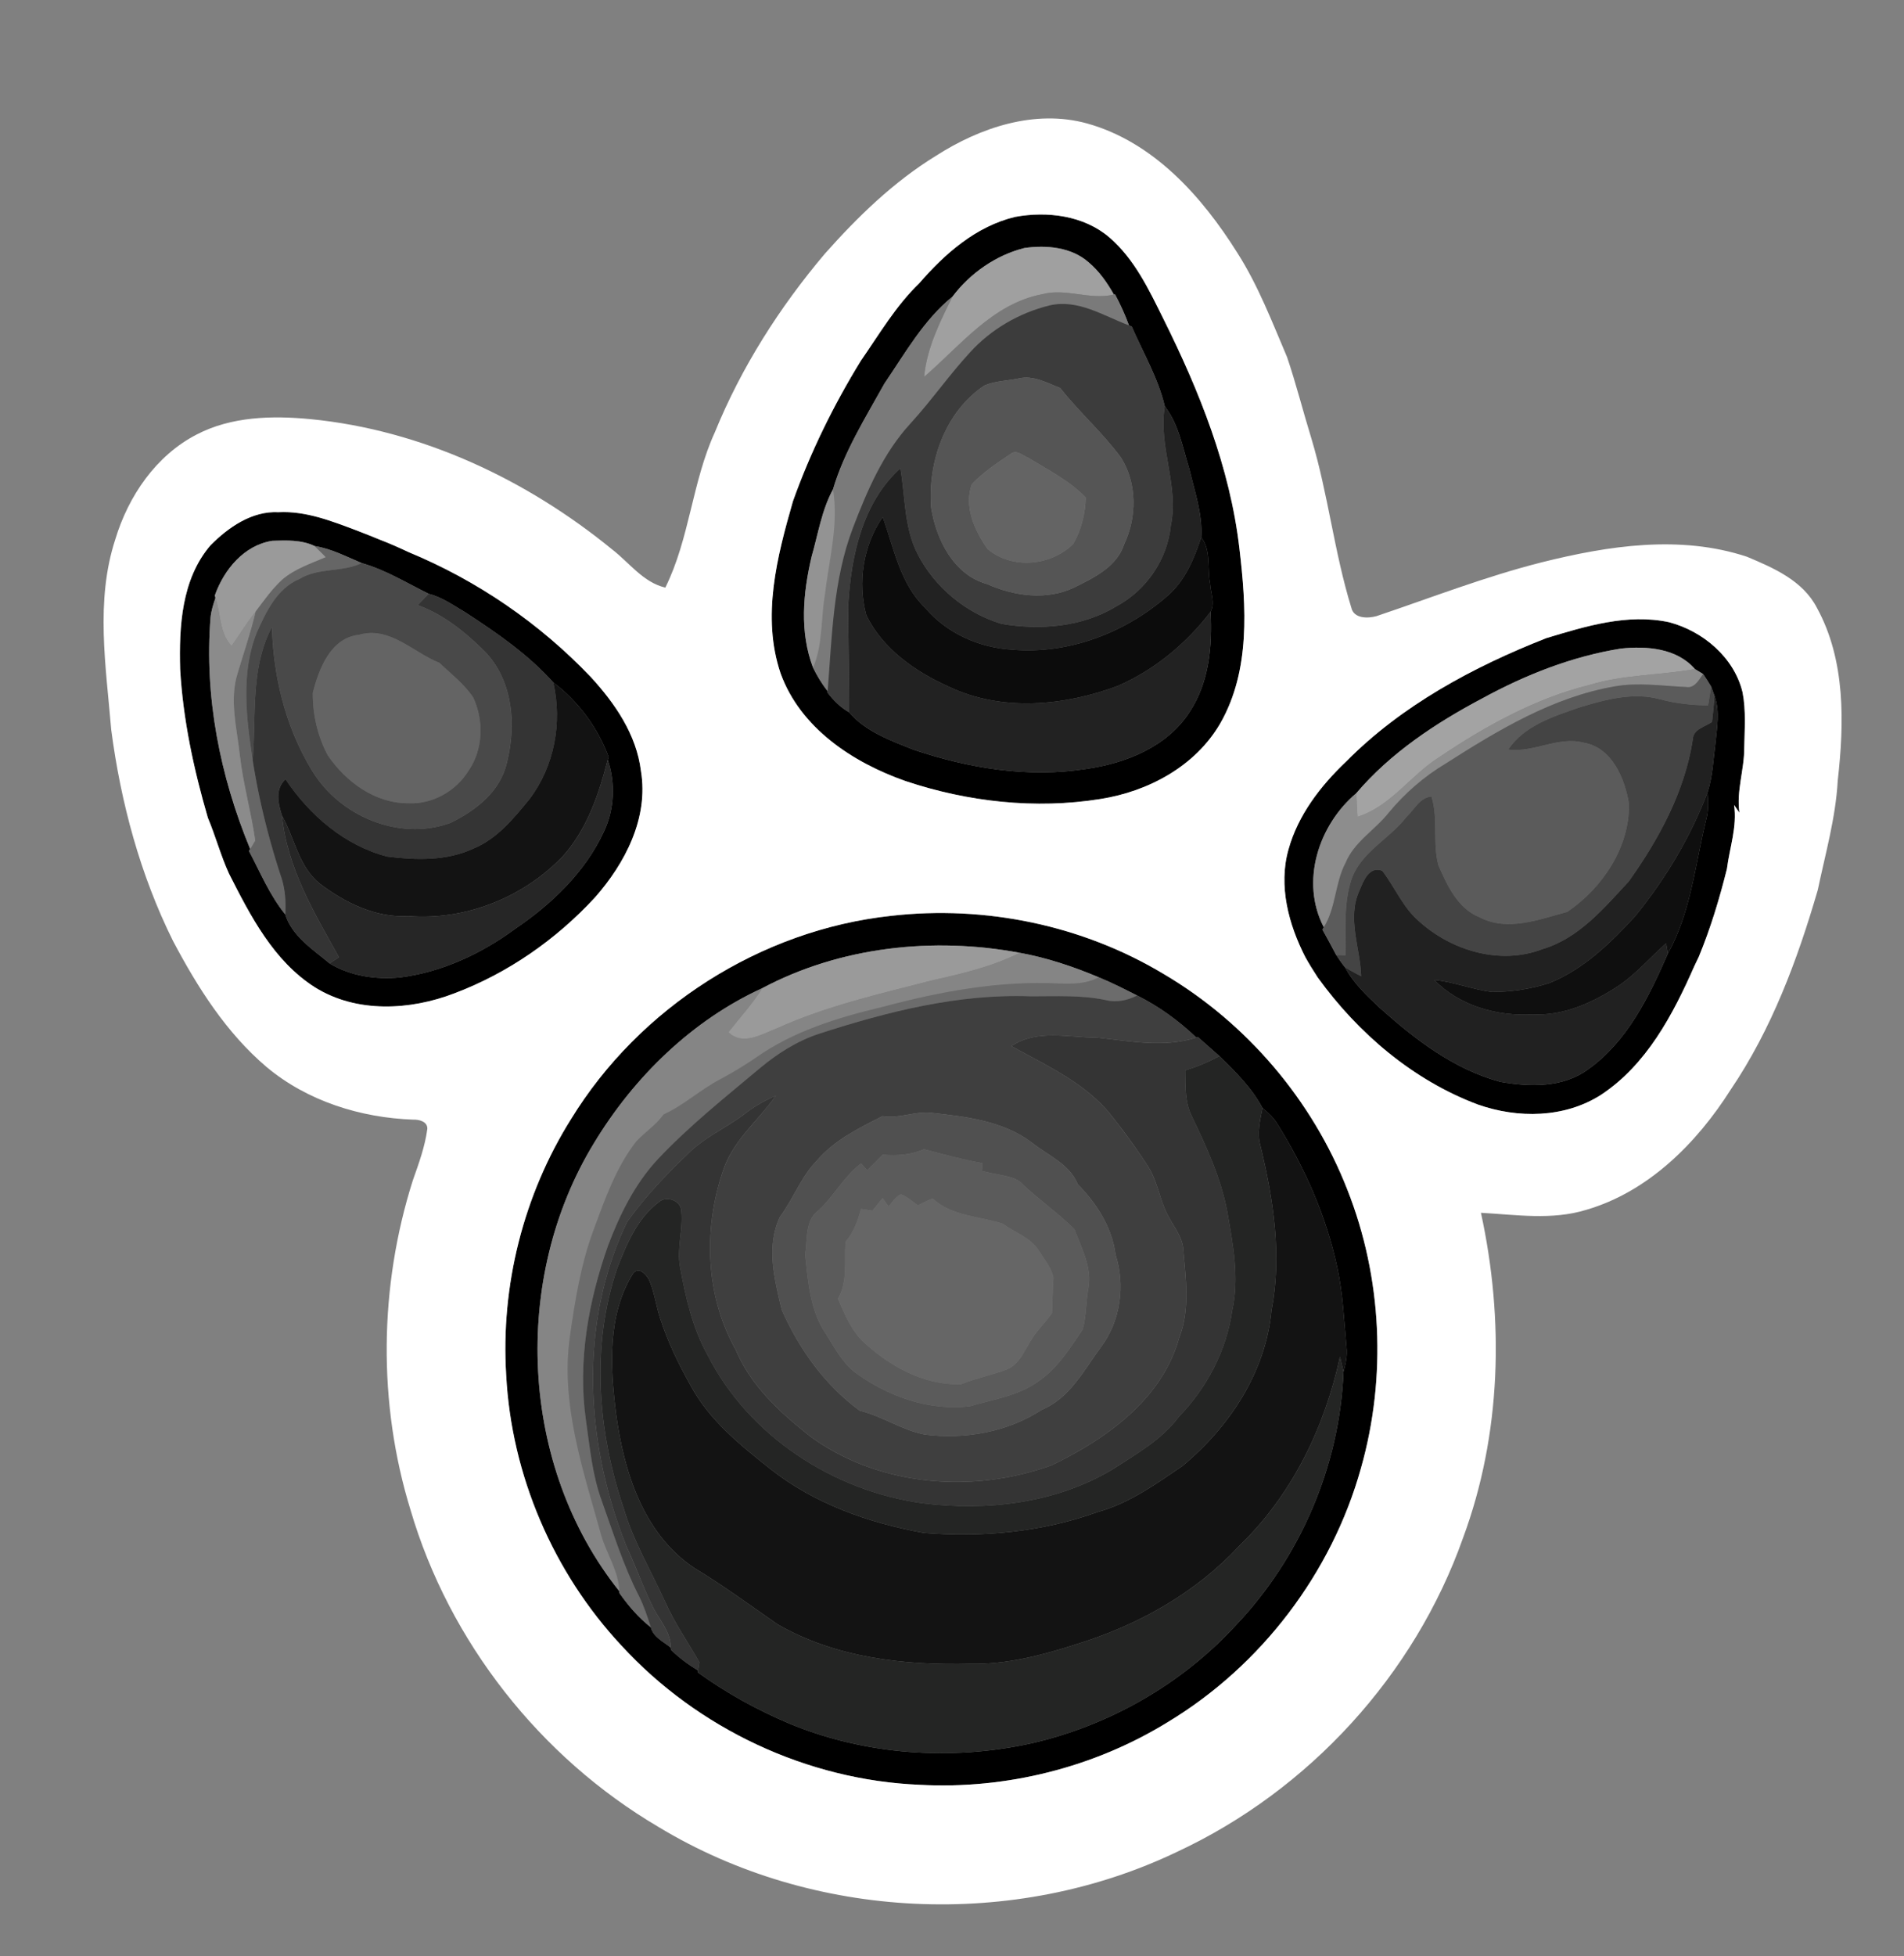
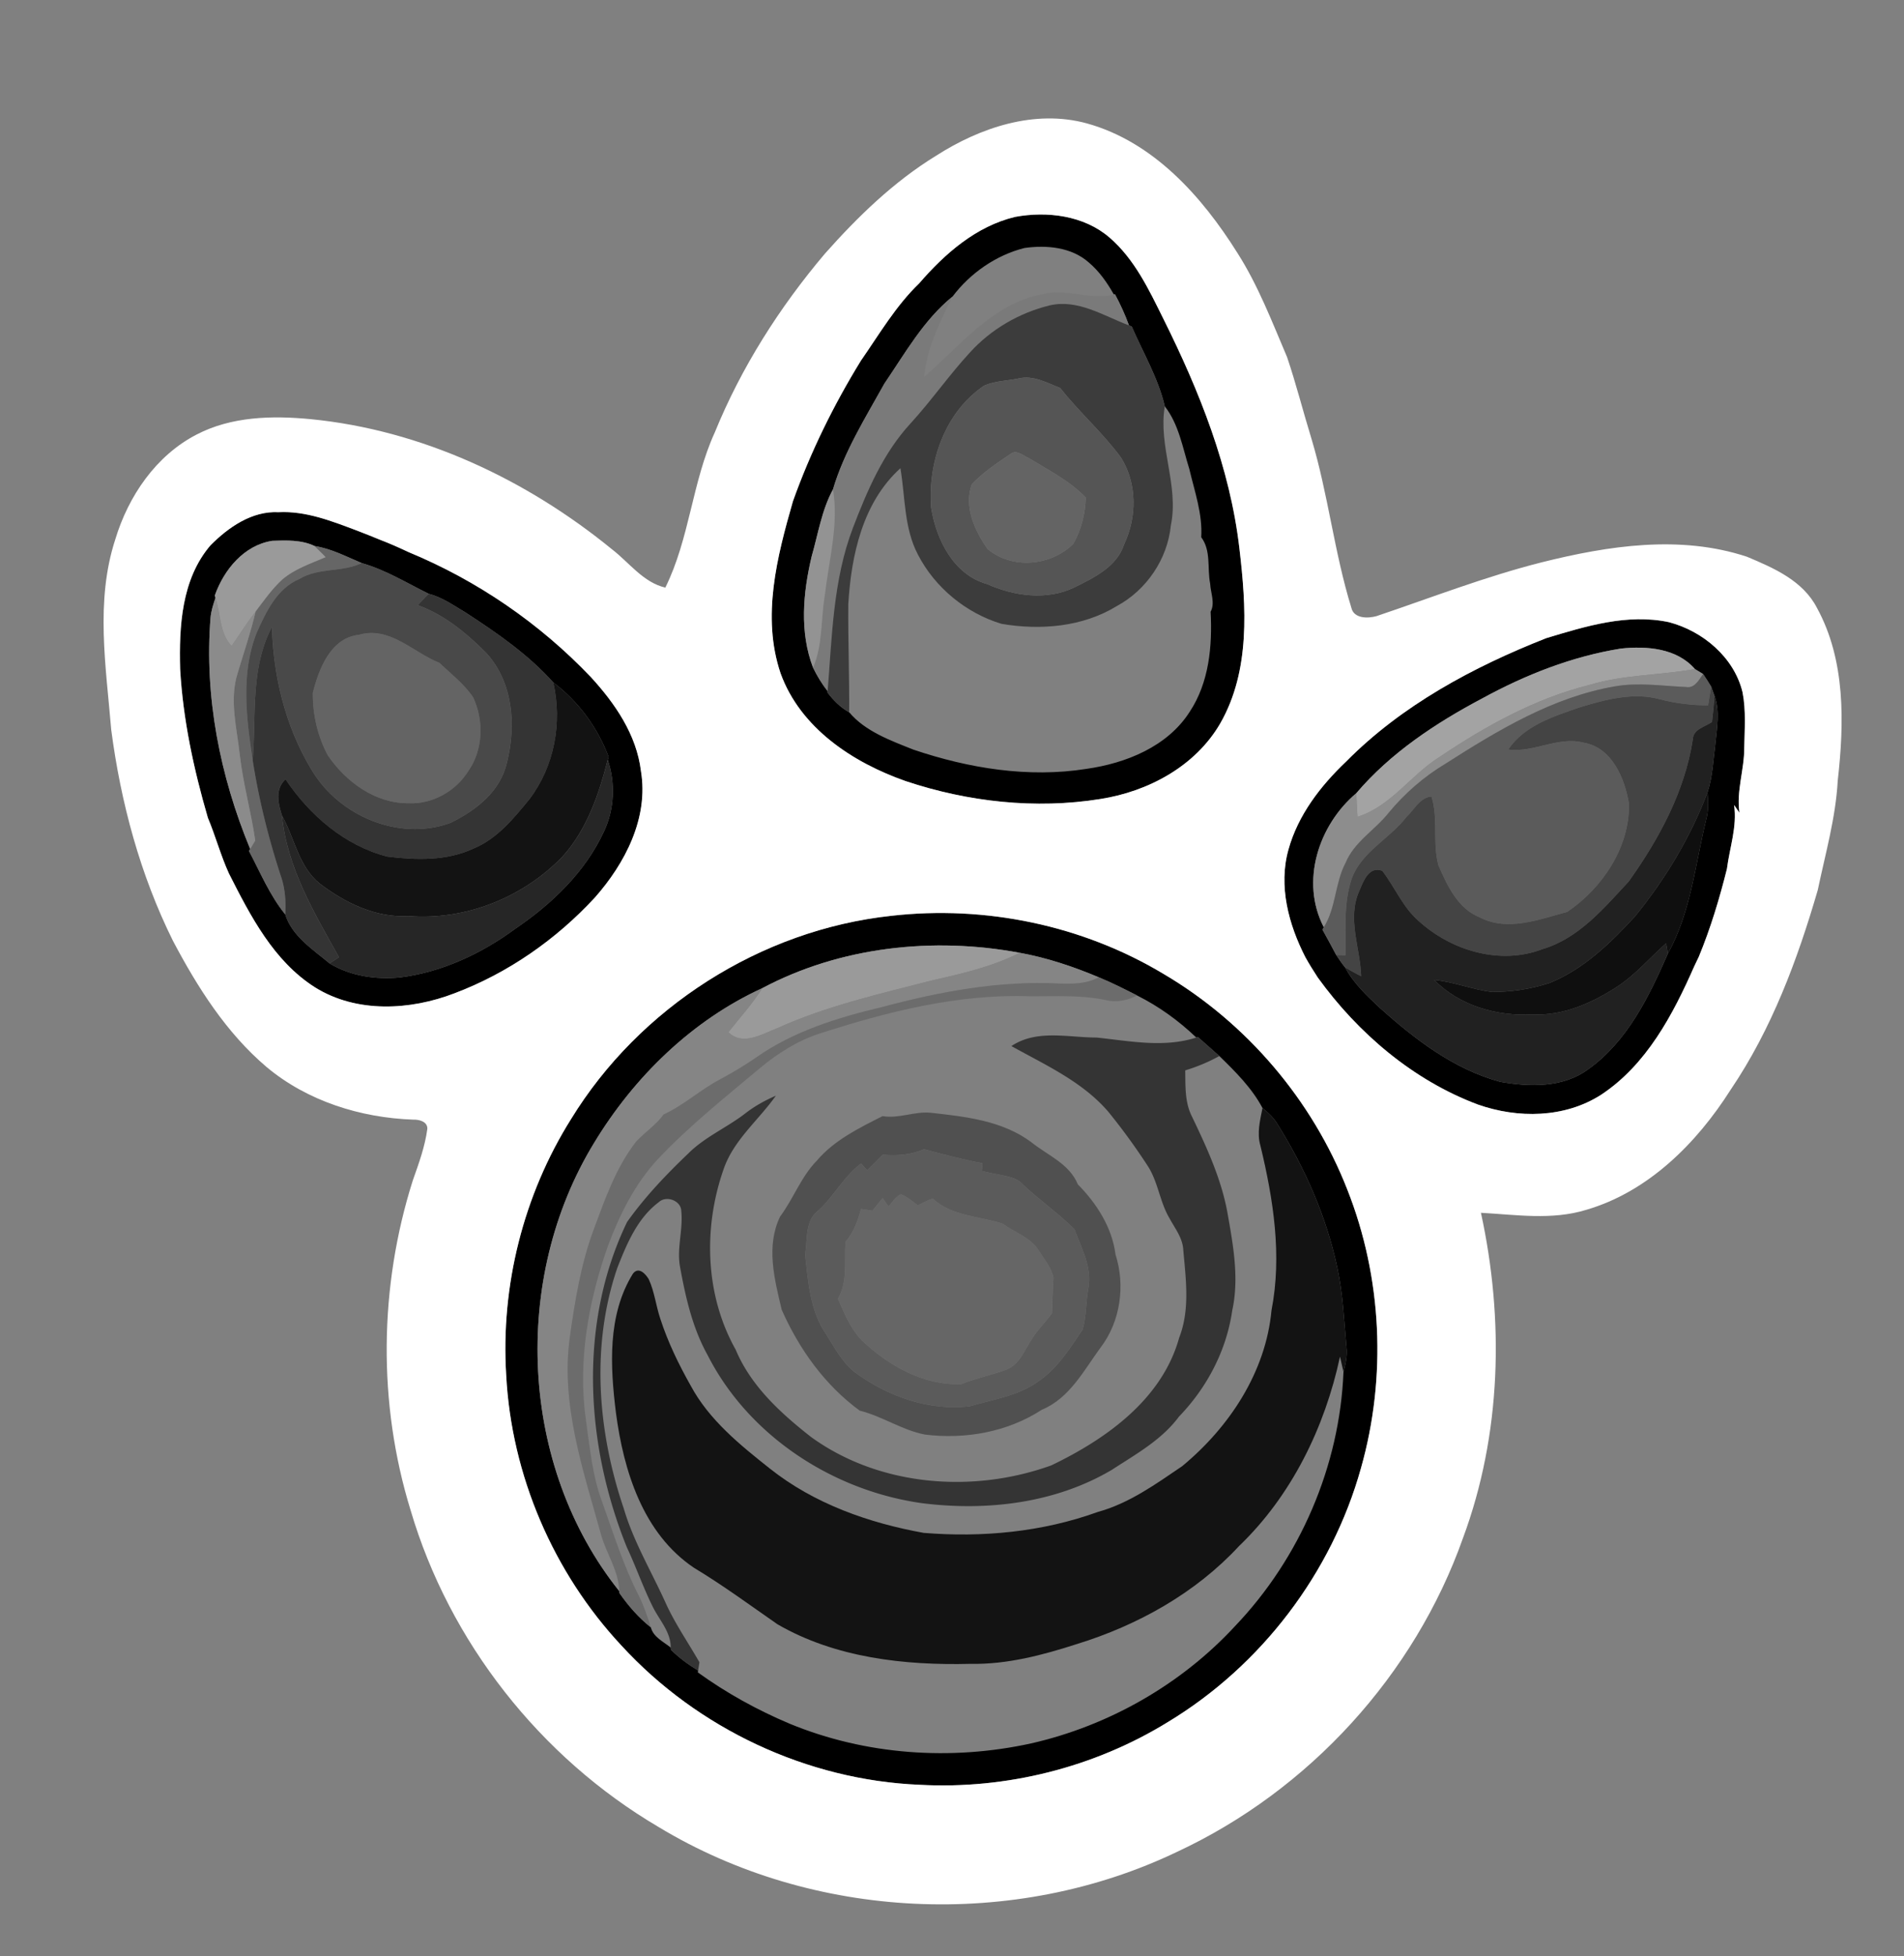
<svg xmlns="http://www.w3.org/2000/svg" viewBox="0 0 410 421">
  <rect x="0" y="0" width="410" height="421" fill="#808080" stroke="none" />
  <path d="M218.6 46.68c6.9-1.27 14.78-.31 20.28 4.41 5.43 4.66 8.53 11.26 11.65 17.55 7.75 15.56 14.34 31.99 16.36 49.39 1.48 12.55 2.39 26.29-4.12 37.66-5.36 9.24-15.5 14.66-25.81 16.28-13.99 2.25-28.53.62-41.93-3.85-11.38-3.98-22.69-11.42-26.95-23.22-4.11-12.18-.75-25.12 2.67-37.02 3.78-10.58 8.76-20.71 14.65-30.28 3.96-5.69 7.49-11.76 12.53-16.61 5.52-6.39 12.26-12.3 20.67-14.31m1.99 6.7c-6.12 1.54-11.68 5.42-15.47 10.44-6.23 5.06-10.21 12.19-14.67 18.73-4.09 7.36-8.69 14.68-11.08 22.78-2.44 4.49-3.2 9.61-4.6 14.46-1.85 7.8-2.62 16.27.31 23.91.87 1.78 1.89 3.49 3.14 5.05l-.03.3c1.29 1.69 2.79 3.22 4.67 4.25 3.46 4.13 8.94 6.09 13.85 8.05 11.91 4.02 24.75 6.12 37.27 4.13 8.48-1.21 17.41-4.78 22.2-12.27 4.19-6.33 4.9-14.16 4.51-21.55 1.01-1.87-.01-4.07-.1-6.05-.66-3.33.24-7.09-1.92-9.98.31-5.01-1.43-9.85-2.56-14.67-1.45-4.6-2.25-9.62-5.29-13.51-1.39-6-4.65-11.51-7.12-17.17l-.59-.25c-.83-2.3-1.85-4.52-3.01-6.68l-.24.04c-1.44-2.54-3.14-4.99-5.39-6.89-3.73-3.32-9.15-3.8-13.88-3.12ZM45.32 117.37c3.87-3.89 8.93-7.43 14.67-7.13 5.9-.3 11.47 1.93 16.89 3.96 1.69.65 3.38 1.33 5.07 2.02 2.04.78 4.03 1.67 6.01 2.6 14.78 6.11 28.24 15.32 39.27 26.9 5.22 5.69 9.84 12.4 10.79 20.24 1.68 10.09-3.41 19.85-9.91 27.21-8.33 9.03-18.72 16.27-30.22 20.61-9.57 3.69-21.1 4.32-30.07-1.28-8.91-5.66-13.89-15.36-18.52-24.49-1.78-3.9-2.88-8.05-4.54-12-3.04-10.43-5.35-21.12-5.97-31.99-.25-9.17.28-19.34 6.53-26.65m13.31-.97c-6.06.93-10.4 6.2-12.36 11.73l.12.56c-.46 1.37-.91 2.75-1.05 4.2-1.37 16.99 2.03 34.15 8.53 49.84l-.26.42c2.44 4.63 4.48 9.57 7.82 13.66 1.4 4.63 5.96 7.55 9.54 10.54 4.49 2.72 9.91 3.51 15.08 3.03 9.06-1.12 17.59-5.1 24.9-10.48 7.88-5.34 15.06-12.2 19.11-20.95 2.26-4.78 2.48-10.44.81-15.44l.19-.6c-2.36-6.3-6.53-11.99-11.92-16.02-5.41-6.04-12.15-10.68-18.91-15.07-2.54-1.5-5.01-3.28-7.9-4.01-4.75-2.34-9.32-5.17-14.44-6.62-3.32-1.39-6.55-3.11-10.15-3.67-2.8-1.35-6.07-1.23-9.11-1.12ZM332.96 137.35c8.53-2.57 17.46-5.35 26.43-3.44 7.31 1.92 14.05 7.58 15.85 15.12.76 3.93.43 7.97.36 11.95.01 4.68-1.72 9.24-1.04 13.94-.37-.56-.76-1.12-1.15-1.66.69 4.64-.96 9.17-1.54 13.74-1.6 6.42-3.52 12.78-6.05 18.91-.24.51-.74 1.54-.98 2.05-4.6 10.45-10.3 21.24-20.1 27.69-7.85 5.01-17.89 5.1-26.5 2.08-13.95-5.23-25.8-15.34-34.47-27.33-.93-1.43-1.84-2.88-2.67-4.37-3.61-7.03-5.85-15.35-3.65-23.17 2.05-7.42 6.9-13.71 12.41-18.94 11.99-12.13 27.35-20.37 43.1-26.57m-13.8 12.98c-10 5.29-19.76 11.75-27.1 20.39-8.14 6.87-12.1 19.01-7 28.85l-.28.53c.99 1.8 1.99 3.59 2.94 5.42.63.92 1.23 1.87 1.96 2.73 1.82 3.41 4.67 6.08 7.47 8.69 7.56 6.78 15.94 13.2 25.9 15.9 6.34 1.12 13.56 1.31 18.99-2.73 8.4-6 13.08-15.66 17.11-24.86 4.93-8.85 5.9-19.21 8.26-28.92.52-1.88.43-3.84.27-5.75 1.12-3.41 1.25-7.03 1.71-10.56.32-3.38 1.01-6.9-.18-10.2-.18-.51-.55-1.53-.73-2.03-.55-.94-1.15-1.83-1.74-2.72-.44-.27-1.32-.8-1.76-1.07-3.92-4.51-10.38-4.99-15.93-4.41-10.53 1.69-20.56 5.64-29.89 10.74ZM191.92 197.11c20.21-2.31 41.18 2.02 58.64 12.51 17.85 10.51 32.03 27.13 39.57 46.43 7.49 18.93 8.5 40.33 2.94 59.92-6.29 22.59-21.5 42.54-41.57 54.66-15.9 9.79-34.82 14.52-53.46 13.51-24.23-1-47.79-12.08-64.18-29.92-14.73-15.74-23.74-36.74-24.86-58.27-1.2-19.2 3.71-38.74 13.94-55.05 14.75-24.08 40.88-40.76 68.98-43.79m-27.77 15.57c-15.13 6.92-27.61 19.11-36.19 33.26-17.91 29.25-16.12 69.61 5.39 96.52l.03.41c1.92 2.75 4.13 5.3 6.77 7.39.54 2.11 2.73 3.08 4.28 4.35l.05.47c1.75 1.73 3.74 3.19 5.85 4.46l-.07.4c6.14 4.44 12.82 8.12 19.8 11.06 16.35 6.74 34.75 8.01 51.98 4.23 16.7-3.8 32.27-12.65 43.91-25.24 13.99-14.64 22.55-34.46 23.35-54.72.46-1.73.87-3.52.65-5.32-.54-5.7-.75-11.45-1.97-17.05-2.33-10.99-6.93-21.42-12.88-30.92-.81-1.39-2-2.5-3.24-3.5-2.24-4.25-5.83-7.84-9.29-11.19-1.53-1.36-3.05-2.71-4.59-4.06l-.37.08c-3.78-3.61-8.07-6.72-12.75-9.05-2.72-1.38-5.44-2.77-8.26-3.92-5.49-2.31-11.16-4.21-17.02-5.27-18.61-3.48-38.63-1.31-55.43 7.61Z" />
  <path fill="#fff" d="M201.54 33.54c9.49-6.09 21.27-10.06 32.51-6.98 14.31 3.97 24.77 15.7 32.41 27.88 4.47 7 7.44 14.79 10.69 22.41 1.96 5.79 3.45 11.72 5.25 17.56 3.6 11.95 4.91 24.47 8.59 36.38.53 2.38 3.55 2.34 5.42 1.82 11.81-3.98 23.46-8.52 35.57-11.58 14.36-3.59 29.83-5.96 44.21-1.2 5.76 2.42 12.03 5.13 15.06 10.99 6.19 11.29 5.88 24.79 4.48 37.22-.44 8-2.67 15.73-4.3 23.53-4.38 15.04-9.93 29.95-18.77 42.99-7.29 11.48-17.72 21.94-31.08 25.83-7.39 2.28-15.13 1.05-22.68.64 5.03 23.09 4.41 47.71-3.86 69.99-10.43 29.49-33.17 54.31-61.51 67.52-35.08 16.82-78.44 14.82-111.74-5.33-25.47-14.99-45.03-39.82-53.38-68.19-7.08-22.97-6.78-48.07.48-70.95 1.28-3.62 2.62-7.27 3.13-11.1.08-1.57-1.78-2.04-3-1.99-11.34-.39-22.84-3.98-31.62-11.33-8.68-7.36-14.88-17.17-20.15-27.14-7.06-14.22-11.24-29.74-13.3-45.45-1.12-13.62-3.47-27.7.89-41.01 2.81-9.28 8.74-18.01 17.51-22.53 7.5-3.9 16.26-4.1 24.5-3.31 23.89 2.33 46.47 12.94 64.94 28.02 3.72 2.86 6.7 7.12 11.48 8.24 5.24-10.58 5.76-22.7 10.65-33.4 5.71-14.01 13.95-26.94 23.72-38.48 7.06-7.95 14.79-15.46 23.9-21.05m17.06 13.14c-8.41 2.01-15.15 7.92-20.67 14.31-5.04 4.85-8.57 10.92-12.53 16.61-5.89 9.57-10.87 19.7-14.65 30.28-3.42 11.9-6.78 24.84-2.67 37.02 4.26 11.8 15.57 19.24 26.95 23.22 13.4 4.47 27.94 6.1 41.93 3.85 10.31-1.62 20.45-7.04 25.81-16.28 6.51-11.37 5.6-25.11 4.12-37.66-2.02-17.4-8.61-33.83-16.36-49.39-3.12-6.29-6.22-12.89-11.65-17.55-5.5-4.72-13.38-5.68-20.28-4.41M45.32 117.37c-6.25 7.31-6.78 17.48-6.53 26.65.62 10.87 2.93 21.56 5.97 31.99 1.66 3.95 2.76 8.1 4.54 12 4.63 9.13 9.61 18.83 18.52 24.49 8.97 5.6 20.5 4.97 30.07 1.28 11.5-4.34 21.89-11.58 30.22-20.61 6.5-7.36 11.59-17.12 9.91-27.21-.95-7.84-5.57-14.55-10.79-20.24-11.03-11.58-24.49-20.79-39.27-26.9-1.98-.93-3.97-1.82-6.01-2.6-1.69-.69-3.38-1.37-5.07-2.02-5.42-2.03-10.99-4.26-16.89-3.96-5.74-.3-10.8 3.24-14.67 7.13m287.64 19.98c-15.75 6.2-31.11 14.44-43.1 26.57-5.51 5.23-10.36 11.52-12.41 18.94-2.2 7.82.04 16.14 3.65 23.17.83 1.49 1.74 2.94 2.67 4.37 8.67 11.99 20.52 22.1 34.47 27.33 8.61 3.02 18.65 2.93 26.5-2.08 9.8-6.45 15.5-17.24 20.1-27.69.24-.51.74-1.54.98-2.05 2.53-6.13 4.45-12.49 6.05-18.91.58-4.57 2.23-9.1 1.54-13.74.39.54.78 1.1 1.15 1.66-.68-4.7 1.05-9.26 1.04-13.94.07-3.98.4-8.02-.36-11.95-1.8-7.54-8.54-13.2-15.85-15.12-8.97-1.91-17.9.87-26.43 3.44m-141.04 59.76c-28.1 3.03-54.23 19.71-68.98 43.79-10.23 16.31-15.14 35.85-13.94 55.05 1.12 21.53 10.13 42.53 24.86 58.27 16.39 17.84 39.95 28.92 64.18 29.92 18.64 1.01 37.56-3.72 53.46-13.51 20.07-12.12 35.28-32.07 41.57-54.66 5.56-19.59 4.55-40.99-2.94-59.92-7.54-19.3-21.72-35.92-39.57-46.43-17.46-10.49-38.43-14.82-58.64-12.51Z" />
-   <path fill="#a0a0a0" d="M220.59 53.38c4.73-.68 10.15-.2 13.88 3.12 2.25 1.9 3.95 4.35 5.39 6.89-5.15 1.27-10.36-1.46-15.52-.05-10.64 2.06-17.56 11.1-25.35 17.78.59-6.2 3.38-11.82 6.13-17.3 3.79-5.02 9.35-8.9 15.47-10.44Z" />
  <path fill="#7a7a7a" d="M224.34 63.34c5.16-1.41 10.37 1.32 15.52.05l.24-.04c1.16 2.16 2.18 4.38 3.01 6.68-5.48-2.05-10.98-5.71-17.08-4.3-6.54 1.59-12.64 5.14-17.17 10.13-4.5 4.88-8.29 10.36-12.77 15.25-5.89 6.38-9.37 14.51-12.43 22.52-4.27 11.2-4.49 23.32-5.44 35.12-1.25-1.56-2.27-3.27-3.14-5.05 2.13-4.98 1.64-10.51 2.56-15.75.86-7.51 2.99-15.03 1.73-22.62 2.39-8.1 6.99-15.42 11.08-22.78 4.46-6.54 8.44-13.67 14.67-18.73-2.75 5.48-5.54 11.1-6.13 17.3 7.79-6.68 14.71-15.72 25.35-17.78Z" />
  <path fill="#3c3c3c" d="M208.86 75.86c4.53-4.99 10.63-8.54 17.17-10.13 6.1-1.41 11.6 2.25 17.08 4.3l.59.25c2.47 5.66 5.73 11.17 7.12 17.17-1.45 8.58 3.09 17.02 1.31 25.62-.72 7.27-5.25 13.94-11.67 17.39-7.35 4.5-16.45 5.23-24.79 3.81-7.63-2.29-14.35-7.81-18.01-14.91-3.01-5.72-2.71-12.36-3.77-18.58-8.13 7.35-10.6 18.76-11.22 29.26-.06 7.75.24 15.51.19 23.26-1.88-1.03-3.38-2.56-4.67-4.25l.03-.3c.95-11.8 1.17-23.92 5.44-35.12 3.06-8.01 6.54-16.14 12.43-22.52 4.48-4.89 8.27-10.37 12.77-15.25m10.53 5.59c-2.46.51-5.08.53-7.42 1.52-8.47 5.66-12.22 16.48-11.46 26.31 1.09 6.85 4.84 14.43 12.03 16.42 5.85 2.61 12.84 3.58 18.79.74 4.25-2.11 9.17-4.44 10.75-9.32 2.76-5.85 2.8-13.07-.68-18.61-3.94-5.38-9.01-9.79-13.11-15.01-2.83-1.08-5.77-2.79-8.9-2.05Z" />
  <path fill="#555" d="M219.39 81.45c3.13-.74 6.07.97 8.9 2.05 4.1 5.22 9.17 9.63 13.11 15.01 3.48 5.54 3.44 12.76.68 18.61-1.58 4.88-6.5 7.21-10.75 9.32-5.95 2.84-12.94 1.87-18.79-.74-7.19-1.99-10.94-9.57-12.03-16.42-.76-9.83 2.99-20.65 11.46-26.31 2.34-.99 4.96-1.01 7.42-1.52m-1.71 16.21c-2.94 1.96-5.93 3.98-8.4 6.53-1.76 4.85.6 10.02 3.4 13.99 5.32 4.41 13.56 3.65 18.42-1.11 1.74-3.03 2.6-6.51 2.69-9.99-3.52-3.65-8.09-5.93-12.36-8.54-1.17-.46-2.48-1.83-3.75-.88Z" />
-   <path fill="#222" d="M250.82 87.45c3.04 3.89 3.84 8.91 5.29 13.51 1.13 4.82 2.87 9.66 2.56 14.67-1.52 4.64-3.5 9.41-7.31 12.66-9.06 7.91-21.27 12.57-33.35 11.54-7.14-.41-14.17-3.52-18.82-9.04-5.38-5.18-6.68-12.78-9.11-19.51-4.19 6.04-5.45 14.03-3.54 21.1 3.5 7.27 10.57 12.19 17.77 15.41 11.39 5.43 24.84 4.16 36.38-.16 7.91-3.43 14.79-9.14 20-15.97.39 7.39-.32 15.22-4.51 21.55-4.79 7.49-13.72 11.06-22.2 12.27-12.52 1.99-25.36-.11-37.27-4.13-4.91-1.96-10.39-3.92-13.85-8.05.05-7.75-.25-15.51-.19-23.26.62-10.5 3.09-21.91 11.22-29.26 1.06 6.22.76 12.86 3.77 18.58 3.66 7.1 10.38 12.62 18.01 14.91 8.34 1.42 17.44.69 24.79-3.81 6.42-3.45 10.95-10.12 11.67-17.39 1.78-8.6-2.76-17.04-1.31-25.62Z" />
  <g fill="#646464">
    <path d="M217.68 97.66c1.27-.95 2.58.42 3.75.88 4.27 2.61 8.84 4.89 12.36 8.54-.09 3.48-.95 6.96-2.69 9.99-4.86 4.76-13.1 5.52-18.42 1.11-2.8-3.97-5.16-9.14-3.4-13.99 2.47-2.55 5.46-4.57 8.4-6.53ZM77.29 136.63c6.65-1.93 11.64 3.78 17.33 6.03 2.5 2.39 5.36 4.55 7.28 7.46 2.31 4.94 2.16 11.2-1.01 15.76-2.69 4.38-7.77 7.25-12.94 7-7.15.05-13.44-4.58-17.34-10.27-2.22-4.1-3.3-8.86-3.25-13.5 1.3-5.15 3.84-11.83 9.93-12.48Z" />
  </g>
  <path fill="#939393" d="M179.37 105.33c1.26 7.59-.87 15.11-1.73 22.62-.92 5.24-.43 10.77-2.56 15.75-2.93-7.64-2.16-16.11-.31-23.91 1.4-4.85 2.16-9.97 4.6-14.46Z" />
-   <path fill="#0c0c0c" d="M186.54 132.38c-1.91-7.07-.65-15.06 3.54-21.1 2.43 6.73 3.73 14.33 9.11 19.51 4.65 5.52 11.68 8.63 18.82 9.04 12.08 1.03 24.29-3.63 33.35-11.54 3.81-3.25 5.79-8.02 7.31-12.66 2.16 2.89 1.26 6.65 1.92 9.98.09 1.98 1.11 4.18.1 6.05-5.21 6.83-12.09 12.54-20 15.97-11.54 4.32-24.99 5.59-36.38.16-7.2-3.22-14.27-8.14-17.77-15.41Z" />
  <g fill="#9a9a9a">
    <path d="M58.63 116.4c3.04-.11 6.31-.23 9.11 1.12.82.79 1.62 1.59 2.42 2.4-3.22 1.4-6.68 2.52-9.39 4.85-2.21 2.03-3.94 4.52-5.74 6.9-1.88 2.34-3.42 4.92-5.16 7.36-2.64-2.7-2.31-6.95-3.48-10.34l-.12-.56c1.96-5.53 6.3-10.8 12.36-11.73ZM164.15 212.68c16.8-8.92 36.82-11.09 55.43-7.61-5.84 2.95-12.24 4.45-18.58 5.87-11.37 2.93-22.91 5.51-33.65 10.37-3.26 1.24-7.4 3.89-10.5.85 2.47-3.14 5.18-6.09 7.3-9.48Z" />
  </g>
  <g fill="#666">
    <path d="M67.74 117.52c3.6.56 6.83 2.28 10.15 3.67-4.23 2.02-9.31.92-13.41 3.42-4.85 2.04-7.18 7.07-9.2 11.57-3.46 8.77-2.24 18.35-.87 27.41 1.31 8.41 3.38 16.7 6.01 24.79.97 2.71 1.18 5.58 1.01 8.43-3.34-4.09-5.38-9.03-7.82-13.66l.26-.42c.27-.46.82-1.37 1.09-1.82-.88-6.16-2.61-12.17-3.32-18.36-.62-5.8-2.28-11.79-.51-17.55 1.32-4.43 2.84-8.81 3.9-13.33 1.8-2.38 3.53-4.87 5.74-6.9 2.71-2.33 6.17-3.45 9.39-4.85-.8-.81-1.6-1.61-2.42-2.4ZM191.32 259.64c.87-.88 1.5-2.11 2.69-2.6 1.36.54 2.48 1.54 3.65 2.4 1.04-.52 2.05-1.15 3.2-1.46 4.1 3.79 9.94 3.75 15.01 5.37 2.63 1.93 6.08 2.96 7.86 5.87 1.15 1.85 2.7 3.62 3.13 5.81-.2 2.52-.2 5.06-.33 7.59-1.34 1.95-3.11 3.56-4.34 5.59-1.58 2.34-2.58 5.41-5.42 6.55-3.2 1.19-6.59 1.86-9.77 3.14-8.11.34-15.67-3.98-21.42-9.41-2.42-2.52-3.79-5.81-5.14-8.98 2.18-3.72 1.31-8.17 1.65-12.26 1.73-2.02 2.64-4.52 3.32-7.05.82.12 1.64.25 2.46.38l2.19-2.73c.32.45.94 1.35 1.26 1.79Z" />
  </g>
  <path fill="#494949" d="M77.89 121.19c5.12 1.45 9.69 4.28 14.44 6.62-.81.8-1.59 1.62-2.38 2.44 5.69 2.04 10.45 5.98 14.67 10.2 6.08 6.51 6.59 16.29 4.32 24.5-1.66 5.78-6.75 9.63-11.92 12.15-10.75 3.95-23.39-1.19-29.46-10.66-5.91-9.39-8.69-20.47-9-31.51-4.68 8.88-3.37 19.04-4.15 28.66-1.37-9.06-2.59-18.64.87-27.41 2.02-4.5 4.35-9.53 9.2-11.57 4.1-2.5 9.18-1.4 13.41-3.42m-.6 15.44c-6.09.65-8.63 7.33-9.93 12.48-.05 4.64 1.03 9.4 3.25 13.5 3.9 5.69 10.19 10.32 17.34 10.27 5.17.25 10.25-2.62 12.94-7 3.17-4.56 3.32-10.82 1.01-15.76-1.92-2.91-4.78-5.07-7.28-7.46-5.69-2.25-10.68-7.96-17.33-6.03Z" />
  <g fill="#343434">
    <path d="M92.33 127.81c2.89.73 5.36 2.51 7.9 4.01 6.76 4.39 13.5 9.03 18.91 15.07 1.98 8.6.26 18.01-5.11 25.08-3.41 4.18-7.02 8.62-12.17 10.7-5.75 2.66-12.33 2.46-18.47 1.69-9.15-2.35-16.73-8.9-21.91-16.64-2.32 2.17-1.58 5.17-.75 7.85 1.05 11.11 6.94 20.91 12.26 30.45l-2.02 1.33c-3.58-2.99-8.14-5.91-9.54-10.54.17-2.85-.04-5.72-1.01-8.43-2.63-8.09-4.7-16.38-6.01-24.79.78-9.62-.53-19.78 4.15-28.66.31 11.04 3.09 22.12 9 31.51 6.07 9.47 18.71 14.61 29.46 10.66 5.17-2.52 10.26-6.37 11.92-12.15 2.27-8.21 1.76-17.99-4.32-24.5-4.22-4.22-8.98-8.16-14.67-10.2.79-.82 1.57-1.64 2.38-2.44ZM217.79 225.15c5.46-3.66 12.22-1.84 18.34-1.84 7.14.74 14.43 2.26 21.48 0l.37-.08c1.54 1.35 3.06 2.7 4.59 4.06-2.33 1.29-4.8 2.31-7.35 3.09.06 3.35-.12 6.87 1.46 9.95 3.15 6.57 6.25 13.28 7.6 20.49 1.23 7 2.61 14.19 1.06 21.26-1.24 8.6-5.44 16.59-11.46 22.81-3.75 5.06-9.33 8.11-14.49 11.48-12.19 7.19-26.89 8.9-40.75 7.17-19.22-2.65-37.41-14.45-46.28-31.91-3.26-5.85-4.74-12.47-5.93-19-.72-3.97.68-7.94.28-11.91 0-2.33-3.26-3.5-4.87-1.96-4.6 3.44-6.88 8.97-8.92 14.16-5.71 16.73-4.23 35.18 1.39 51.73 2.09 7.11 5.92 13.49 8.96 20.2 2.03 4.53 4.89 8.62 7.34 12.92l-.28 1.77c-2.11-1.27-4.1-2.73-5.85-4.46l-.05-.47c.03-3.45-2.56-6.03-3.96-8.98-2.03-4.11-3.54-8.46-5.49-12.62-8.93-22.08-10.48-48.17.05-69.99 3.81-5.38 8.42-10.21 13.19-14.76 3.61-3.61 8.39-5.59 12.37-8.7 1.99-1.53 4.19-2.74 6.48-3.73-3.73 5.29-9.12 9.55-11.26 15.85-4.4 12.55-3.99 27.07 2.61 38.81 3.27 7.81 9.68 13.66 16.21 18.78 14.74 10.69 34.91 12.22 51.79 6.11 11.79-5.67 23.82-14.2 27.5-27.46 2.37-6.08 1.43-12.64.88-18.94-.14-2.55-1.79-4.59-2.95-6.75-2.11-3.52-2.45-7.81-4.69-11.27a137.01 137.01 0 0 0-8.5-11.68c-5.6-6.5-13.53-10.05-20.87-14.13Z" />
  </g>
  <path fill="#8b8b8b" d="M45.34 132.89c.14-1.45.59-2.83 1.05-4.2 1.17 3.39.84 7.64 3.48 10.34 1.74-2.44 3.28-5.02 5.16-7.36-1.06 4.52-2.58 8.9-3.9 13.33-1.77 5.76-.11 11.75.51 17.55.71 6.19 2.44 12.2 3.32 18.36-.27.45-.82 1.36-1.09 1.82-6.5-15.69-9.9-32.85-8.53-49.84Z" />
  <path fill="#a3a3a3" d="M319.16 150.33c9.33-5.1 19.36-9.05 29.89-10.74 5.55-.58 12.01-.1 15.93 4.41-7.53 1.36-15.3 1.17-22.67 3.41-11.7 2.91-22.39 8.83-32.33 15.52-6.22 3.89-10.44 10.6-17.67 12.88-.1-1.7-.2-3.39-.25-5.09 7.34-8.64 17.1-15.1 27.1-20.39Z" />
  <path fill="#8d8d8d" d="M364.98 144c.44.27 1.32.8 1.76 1.07-.91 1.25-1.82 3.14-3.7 2.79-5.09-.22-10.21-1.03-15.28-.14-13.38 2.3-25.19 9.44-36.46 16.63-4.68 2.8-8.83 6.41-12.3 10.62-2.94 3.7-7.38 6.21-9.24 10.72-2.32 4.38-2.04 9.65-4.7 13.88-5.1-9.84-1.14-21.98 7-28.85.05 1.7.15 3.39.25 5.09 7.23-2.28 11.45-8.99 17.67-12.88 9.94-6.69 20.63-12.61 32.33-15.52 7.37-2.24 15.14-2.05 22.67-3.41Z" />
  <g fill="#5b5b5b">
    <path d="M366.74 145.07c.59.89 1.19 1.78 1.74 2.72-.21 1.34-.43 2.68-.66 4.02-3.52-.01-7.03-.41-10.43-1.32-5.7-1.54-11.59.06-17.07 1.7-5.69 1.98-11.98 3.88-15.55 9.13 5.55.74 10.77-2.93 16.29-1.46 6.06 1.02 8.85 7.75 9.72 13.15.17 9.36-5.74 18.14-13.29 23.25-6.03 1.62-12.89 4.32-18.88 1.16-4.71-1.88-6.95-6.82-8.86-11.16-1.32-4.83 0-10.02-1.5-14.83-2.48.18-3.73 2.87-5.39 4.4-3.62 4.72-9.68 7.47-11.79 13.3-1.8 5.29-1.23 10.98-1.35 16.48-.5-.03-1.5-.07-2-.09-.95-1.83-1.95-3.62-2.94-5.42l.28-.53c2.66-4.23 2.38-9.5 4.7-13.88 1.86-4.51 6.3-7.02 9.24-10.72 3.47-4.21 7.62-7.82 12.3-10.62 11.27-7.19 23.08-14.33 36.46-16.63 5.07-.89 10.19-.08 15.28.14 1.88.35 2.79-1.54 3.7-2.79ZM190.09 248.53c3.02.24 6.08.06 8.88-1.18 4.17 1.1 8.35 2.21 12.59 3.01-.04.42-.11 1.25-.15 1.67 1.35.33 2.71.62 4.09.85 1.64.39 3.47.62 4.66 1.96 3.6 3.41 7.69 6.24 11.22 9.74 1.48 4.07 3.85 8.24 2.98 12.72-.55 2.92-.4 5.98-1.23 8.85-2.76 4.09-5.5 8.51-9.72 11.28-4.26 3.04-9.6 3.75-14.5 5.22-8.92 1.11-17.96-2.18-25.06-7.47-2.61-2.16-4.18-5.23-5.97-8.03-3.44-5-3.87-11.27-4.5-17.12.53-3.26-.09-7.46 2.96-9.59 3.29-3.1 5.41-7.26 9.08-10.03.43.49.87.98 1.31 1.47 1.11-1.12 2.23-2.24 3.36-3.35m1.23 11.11c-.32-.44-.94-1.34-1.26-1.79l-2.19 2.73c-.82-.13-1.64-.26-2.46-.38-.68 2.53-1.59 5.03-3.32 7.05-.34 4.09.53 8.54-1.65 12.26 1.35 3.17 2.72 6.46 5.14 8.98 5.75 5.43 13.31 9.75 21.42 9.41 3.18-1.28 6.57-1.95 9.77-3.14 2.84-1.14 3.84-4.21 5.42-6.55 1.23-2.03 3-3.64 4.34-5.59.13-2.53.13-5.07.33-7.59-.43-2.19-1.98-3.96-3.13-5.81-1.78-2.91-5.23-3.94-7.86-5.87-5.07-1.62-10.91-1.58-15.01-5.37-1.15.31-2.16.94-3.2 1.46-1.17-.86-2.29-1.86-3.65-2.4-1.19.49-1.82 1.72-2.69 2.6Z" />
  </g>
  <g fill="#131313">
    <path d="M119.14 146.89c5.39 4.03 9.56 9.72 11.92 16.02l-.19.6c-1.91 7.43-4.45 14.95-9.66 20.77-8.5 8.87-20.93 13.86-33.22 12.89-7.05.41-13.63-2.82-19.11-6.97-4.56-3.63-5.43-9.78-8.15-14.63-.83-2.68-1.57-5.68.75-7.85 5.18 7.74 12.76 14.29 21.91 16.64 6.14.77 12.72.97 18.47-1.69 5.15-2.08 8.76-6.52 12.17-10.7 5.37-7.07 7.09-16.48 5.11-25.08ZM271.86 238.48c1.24 1 2.43 2.11 3.24 3.5 5.95 9.5 10.55 19.93 12.88 30.92 1.22 5.6 1.43 11.35 1.97 17.05.22 1.8-.19 3.59-.65 5.32-.18-.82-.56-2.46-.75-3.28-3.27 15.23-10.43 29.93-21.76 40.79-9.37 10.12-21.8 17.03-34.9 21.07-7.4 2.39-15.05 4.41-22.9 4.26-14.17.36-29.08-1.29-41.56-8.51-5.95-4.13-11.79-8.43-18-12.17-10.97-7.37-15.14-20.85-16.79-33.31-1.24-10-1.88-21.05 3.64-29.97 1.22-1.62 2.72-.01 3.43 1.2 1.24 2.7 1.54 5.71 2.49 8.52 1.63 5.02 3.95 9.79 6.54 14.38 3.97 7.39 10.64 12.76 17.1 17.88 9.51 7.53 21.24 11.66 33.06 13.79 12.61 1.03 25.54-.18 37.49-4.5 6.74-1.85 12.48-5.99 18.18-9.86 10.13-8.37 17.99-20.21 19.23-33.54 2.3-11.82.4-23.9-2.39-35.45-.79-2.69-.07-5.43.45-8.09Z" />
  </g>
  <path fill="#444" d="M368.48 147.79c.18.5.55 1.52.73 2.03-.14 1.86-.34 3.71-.55 5.56-1.48 1.07-4.04 1.52-4.13 3.72-1.71 11.22-7.28 21.46-13.79 30.6-5.36 5.76-10.75 12.26-18.6 14.58-9.05 3.48-19.53.36-26.53-5.95-3.51-2.98-5.22-7.35-7.97-10.92-2.85-1.05-4.04 2.21-4.9 4.27-2.74 5.94.18 12.31.37 18.45-1.15-.62-2.31-1.23-3.43-1.88-.73-.86-1.33-1.81-1.96-2.73.5.02 1.5.06 2 .09.12-5.5-.45-11.19 1.35-16.48 2.11-5.83 8.17-8.58 11.79-13.3 1.66-1.53 2.91-4.22 5.39-4.4 1.5 4.81.18 10 1.5 14.83 1.91 4.34 4.15 9.28 8.86 11.16 5.99 3.16 12.85.46 18.88-1.16 7.55-5.11 13.46-13.89 13.29-23.25-.87-5.4-3.66-12.13-9.72-13.15-5.52-1.47-10.74 2.2-16.29 1.46 3.57-5.25 9.86-7.15 15.55-9.13 5.48-1.64 11.37-3.24 17.07-1.7 3.4.91 6.91 1.31 10.43 1.32.23-1.34.45-2.68.66-4.02Z" />
  <path fill="#212121" d="M369.21 149.82c1.19 3.3.5 6.82.18 10.2-.46 3.53-.59 7.15-1.71 10.56-3.67 9.65-9.05 18.59-15.55 26.59-5.27 5.76-11.1 11.42-18.46 14.4-4 1.3-8.24 1.93-12.44 1.93-4.19-.54-8.17-2.17-12.39-2.59 5.45 5.58 13.54 7.85 21.18 7.42 6.62.33 12.84-2.48 18.27-6 3.93-2.58 6.99-6.21 10.48-9.31.09.56.28 1.67.38 2.23-4.03 9.2-8.71 18.86-17.11 24.86-5.43 4.04-12.65 3.85-18.99 2.73-9.96-2.7-18.34-9.12-25.9-15.9-2.8-2.61-5.65-5.28-7.47-8.69 1.12.65 2.28 1.26 3.43 1.88-.19-6.14-3.11-12.51-.37-18.45.86-2.06 2.05-5.32 4.9-4.27 2.75 3.57 4.46 7.94 7.97 10.92 7 6.31 17.48 9.43 26.53 5.95 7.85-2.32 13.24-8.82 18.6-14.58 6.51-9.14 12.08-19.38 13.79-30.6.09-2.2 2.65-2.65 4.13-3.72.21-1.85.41-3.7.55-5.56Z" />
  <path fill="#262626" d="M121.21 184.28c5.21-5.82 7.75-13.34 9.66-20.77 1.67 5 1.45 10.66-.81 15.44-4.05 8.75-11.23 15.61-19.11 20.95-7.31 5.38-15.84 9.36-24.9 10.48-5.17.48-10.59-.31-15.08-3.03l2.02-1.33c-5.32-9.54-11.21-19.34-12.26-30.45 2.72 4.85 3.59 11 8.15 14.63 5.48 4.15 12.06 7.38 19.11 6.97 12.29.97 24.72-4.02 33.22-12.89Z" />
  <path fill="#0f0f0f" d="M352.13 197.17c6.5-8 11.88-16.94 15.55-26.59.16 1.91.25 3.87-.27 5.75-2.36 9.71-3.33 20.07-8.26 28.92-.1-.56-.29-1.67-.38-2.23-3.49 3.1-6.55 6.73-10.48 9.31-5.43 3.52-11.65 6.33-18.27 6-7.64.43-15.73-1.84-21.18-7.42 4.22.42 8.2 2.05 12.39 2.59 4.2 0 8.44-.63 12.44-1.93 7.36-2.98 13.19-8.64 18.46-14.4Z" />
  <path fill="#858585" d="M219.58 205.07c5.86 1.06 11.53 2.96 17.02 5.27-2.65 1.45-5.7 1.44-8.62 1.34-12.84-.65-25.62 1.75-37.97 5.05-9.55 2.26-19.19 5.22-27.29 10.94-2.43 1.68-4.97 3.19-7.58 4.59-4.27 2.22-7.83 5.59-12.24 7.6-1.63 2.28-4.02 3.81-5.92 5.84-4.35 5.61-6.7 12.39-9.15 18.97-2.74 7.39-4.01 15.23-5.11 23-2.06 14.6 2.9 28.86 6.74 42.74 1.16 4.06 3.79 7.72 3.89 12.05-21.51-26.91-23.3-67.27-5.39-96.52 8.58-14.15 21.06-26.34 36.19-33.26-2.12 3.39-4.83 6.34-7.3 9.48 3.1 3.04 7.24.39 10.5-.85 10.74-4.86 22.28-7.44 33.65-10.37 6.34-1.42 12.74-2.92 18.58-5.87Z" />
  <path fill="#6c6c6c" d="M236.6 210.34c2.82 1.15 5.54 2.54 8.26 3.92-2.12 1.07-4.48 1.58-6.81.97-5.29-1.1-10.7-.79-16.06-.8-15.58-.58-30.9 3.3-45.61 8.06-4.67 1.53-8.88 4.2-12.64 7.32-7.57 6.35-15.34 12.51-22.12 19.72-4.9 5.27-8.15 11.84-10.67 18.52-4.24 11.99-6.59 24.97-4.77 37.67.84 5.83 1.36 11.79 3.42 17.37 2.46 6.85 4.62 13.85 7.95 20.35 1.1 2.17 1.86 4.49 2.6 6.82-2.64-2.09-4.85-4.64-6.77-7.39l-.03-.41c-.1-4.33-2.73-7.99-3.89-12.05-3.84-13.88-8.8-28.14-6.74-42.74 1.1-7.77 2.37-15.61 5.11-23 2.45-6.58 4.8-13.36 9.15-18.97 1.9-2.03 4.29-3.56 5.92-5.84 4.41-2.01 7.97-5.38 12.24-7.6 2.61-1.4 5.15-2.91 7.58-4.59 8.1-5.72 17.74-8.68 27.29-10.94 12.35-3.3 25.13-5.7 37.97-5.05 2.92.1 5.97.11 8.62-1.34Z" />
-   <path fill="#3f3f3f" d="M176.38 222.49c14.71-4.76 30.03-8.64 45.61-8.06 5.36.01 10.77-.3 16.06.8 2.33.61 4.69.1 6.81-.97 4.68 2.33 8.97 5.44 12.75 9.05-7.05 2.26-14.34.74-21.48 0-6.12 0-12.88-1.82-18.34 1.84 7.34 4.08 15.27 7.63 20.87 14.13 3.03 3.74 5.88 7.64 8.5 11.68 2.24 3.46 2.58 7.75 4.69 11.27 1.16 2.16 2.81 4.2 2.95 6.75.55 6.3 1.49 12.86-.88 18.94-3.68 13.26-15.71 21.79-27.5 27.46-16.88 6.11-37.05 4.58-51.79-6.11-6.53-5.12-12.94-10.97-16.21-18.78-6.6-11.74-7.01-26.26-2.61-38.81 2.14-6.3 7.53-10.56 11.26-15.85-2.29.99-4.49 2.2-6.48 3.73-3.98 3.11-8.76 5.09-12.37 8.7-4.77 4.55-9.38 9.38-13.19 14.76-10.53 21.82-8.98 47.91-.05 69.99 1.95 4.16 3.46 8.51 5.49 12.62 1.4 2.95 3.99 5.53 3.96 8.98-1.55-1.27-3.74-2.24-4.28-4.35-.74-2.33-1.5-4.65-2.6-6.82-3.33-6.5-5.49-13.5-7.95-20.35-2.06-5.58-2.58-11.54-3.42-17.37-1.82-12.7.53-25.68 4.77-37.67 2.52-6.68 5.77-13.25 10.67-18.52 6.78-7.21 14.55-13.37 22.12-19.72 3.76-3.12 7.97-5.79 12.64-7.32m13.67 17.73c-5.09 2.58-10.41 5.17-14.17 9.6-3.4 3.48-5.03 8.18-7.91 12.04-3.07 6.4-1.19 13.5.36 20.04 3.74 8.45 9.28 16.21 16.8 21.71 4.87 1.21 9.1 4.2 14.04 5.15 8.69 1.07 17.77-.53 25.17-5.34 5.99-2.48 9.03-8.46 12.67-13.41 4.27-5.58 5.34-13.36 3.2-20-.73-5.81-4.07-11.02-8.11-15.09-1.82-4.45-6.44-6.21-9.95-9.03-6.2-4.67-14.14-5.55-21.61-6.38-3.54-.4-6.94 1.32-10.49.71Z" />
-   <path fill="#242524" d="M262.57 227.29c3.46 3.35 7.05 6.94 9.29 11.19-.52 2.66-1.24 5.4-.45 8.09 2.79 11.55 4.69 23.63 2.39 35.45-1.24 13.33-9.1 25.17-19.23 33.54-5.7 3.87-11.44 8.01-18.18 9.86-11.95 4.32-24.88 5.53-37.49 4.5-11.82-2.13-23.55-6.26-33.06-13.79-6.46-5.12-13.13-10.49-17.1-17.88-2.59-4.59-4.91-9.36-6.54-14.38-.95-2.81-1.25-5.82-2.49-8.52-.71-1.21-2.21-2.82-3.43-1.2-5.52 8.92-4.88 19.97-3.64 29.97 1.65 12.46 5.82 25.94 16.79 33.31 6.21 3.74 12.05 8.04 18 12.17 12.48 7.22 27.39 8.87 41.56 8.51 7.85.15 15.5-1.87 22.9-4.26 13.1-4.04 25.53-10.95 34.9-21.07 11.33-10.86 18.49-25.56 21.76-40.79.19.82.57 2.46.75 3.28-.8 20.26-9.36 40.08-23.35 54.72-11.64 12.59-27.21 21.44-43.91 25.24-17.23 3.78-35.63 2.51-51.98-4.23-6.98-2.94-13.66-6.62-19.8-11.06l.07-.4.28-1.77c-2.45-4.3-5.31-8.39-7.34-12.92-3.04-6.71-6.87-13.09-8.96-20.2-5.62-16.55-7.1-35-1.39-51.73 2.04-5.19 4.32-10.72 8.92-14.16 1.61-1.54 4.87-.37 4.87 1.96.4 3.97-1 7.94-.28 11.91 1.19 6.53 2.67 13.15 5.93 19 8.87 17.46 27.06 29.26 46.28 31.91 13.86 1.73 28.56.02 40.75-7.17 5.16-3.37 10.74-6.42 14.49-11.48 6.02-6.22 10.22-14.21 11.46-22.81 1.55-7.07.17-14.26-1.06-21.26-1.35-7.21-4.45-13.92-7.6-20.49-1.58-3.08-1.4-6.6-1.46-9.95 2.55-.78 5.02-1.8 7.35-3.09Z" />
  <path fill="#505050" d="M190.05 240.22c3.55.61 6.95-1.11 10.49-.71 7.47.83 15.41 1.71 21.61 6.38 3.51 2.82 8.13 4.58 9.95 9.03 4.04 4.07 7.38 9.28 8.11 15.09 2.14 6.64 1.07 14.42-3.2 20-3.64 4.95-6.68 10.93-12.67 13.41-7.4 4.81-16.48 6.41-25.17 5.34-4.94-.95-9.17-3.94-14.04-5.15-7.52-5.5-13.06-13.26-16.8-21.71-1.55-6.54-3.43-13.64-.36-20.04 2.88-3.86 4.51-8.56 7.91-12.04 3.76-4.43 9.08-7.02 14.17-9.6m.04 8.31c-1.13 1.11-2.25 2.23-3.36 3.35-.44-.49-.88-.98-1.31-1.47-3.67 2.77-5.79 6.93-9.08 10.03-3.05 2.13-2.43 6.33-2.96 9.59.63 5.85 1.06 12.12 4.5 17.12 1.79 2.8 3.36 5.87 5.97 8.03 7.1 5.29 16.14 8.58 25.06 7.47 4.9-1.47 10.24-2.18 14.5-5.22 4.22-2.77 6.96-7.19 9.72-11.28.83-2.87.68-5.93 1.23-8.85.87-4.48-1.5-8.65-2.98-12.72-3.53-3.5-7.62-6.33-11.22-9.74-1.19-1.34-3.02-1.57-4.66-1.96-1.38-.23-2.74-.52-4.09-.85.04-.42.11-1.25.15-1.67-4.24-.8-8.42-1.91-12.59-3.01-2.8 1.24-5.86 1.42-8.88 1.18Z" />
</svg>